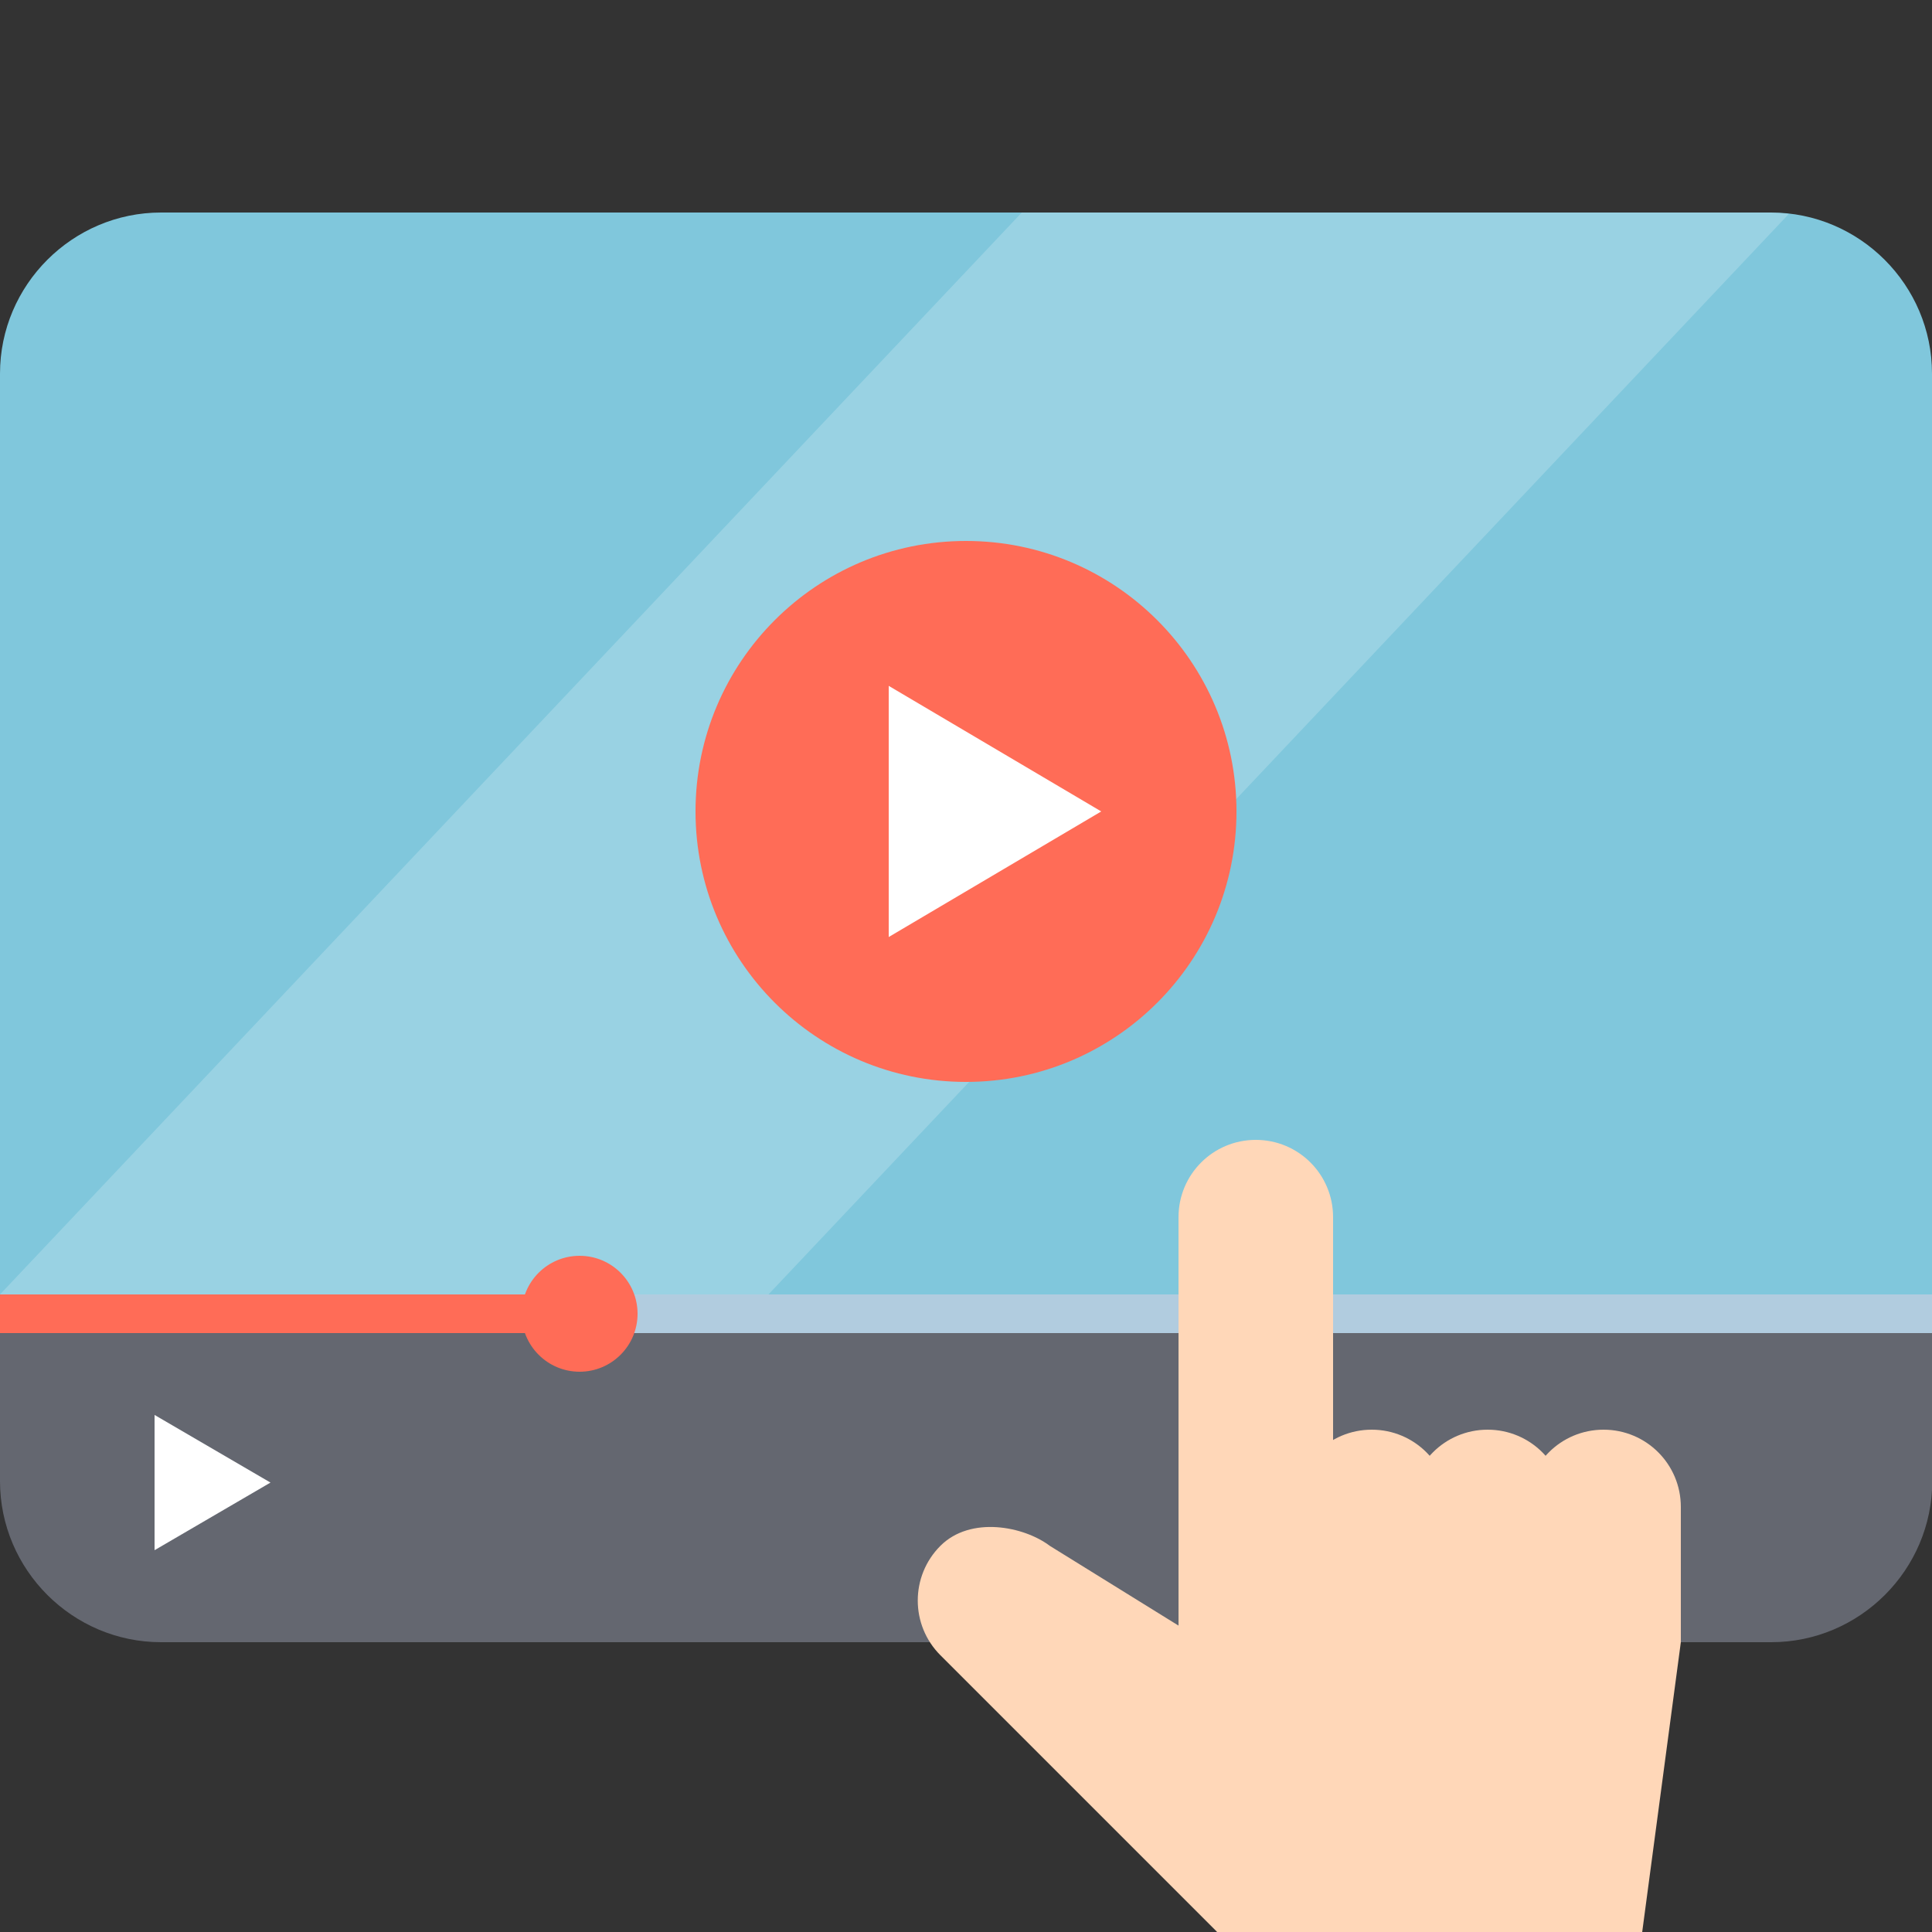
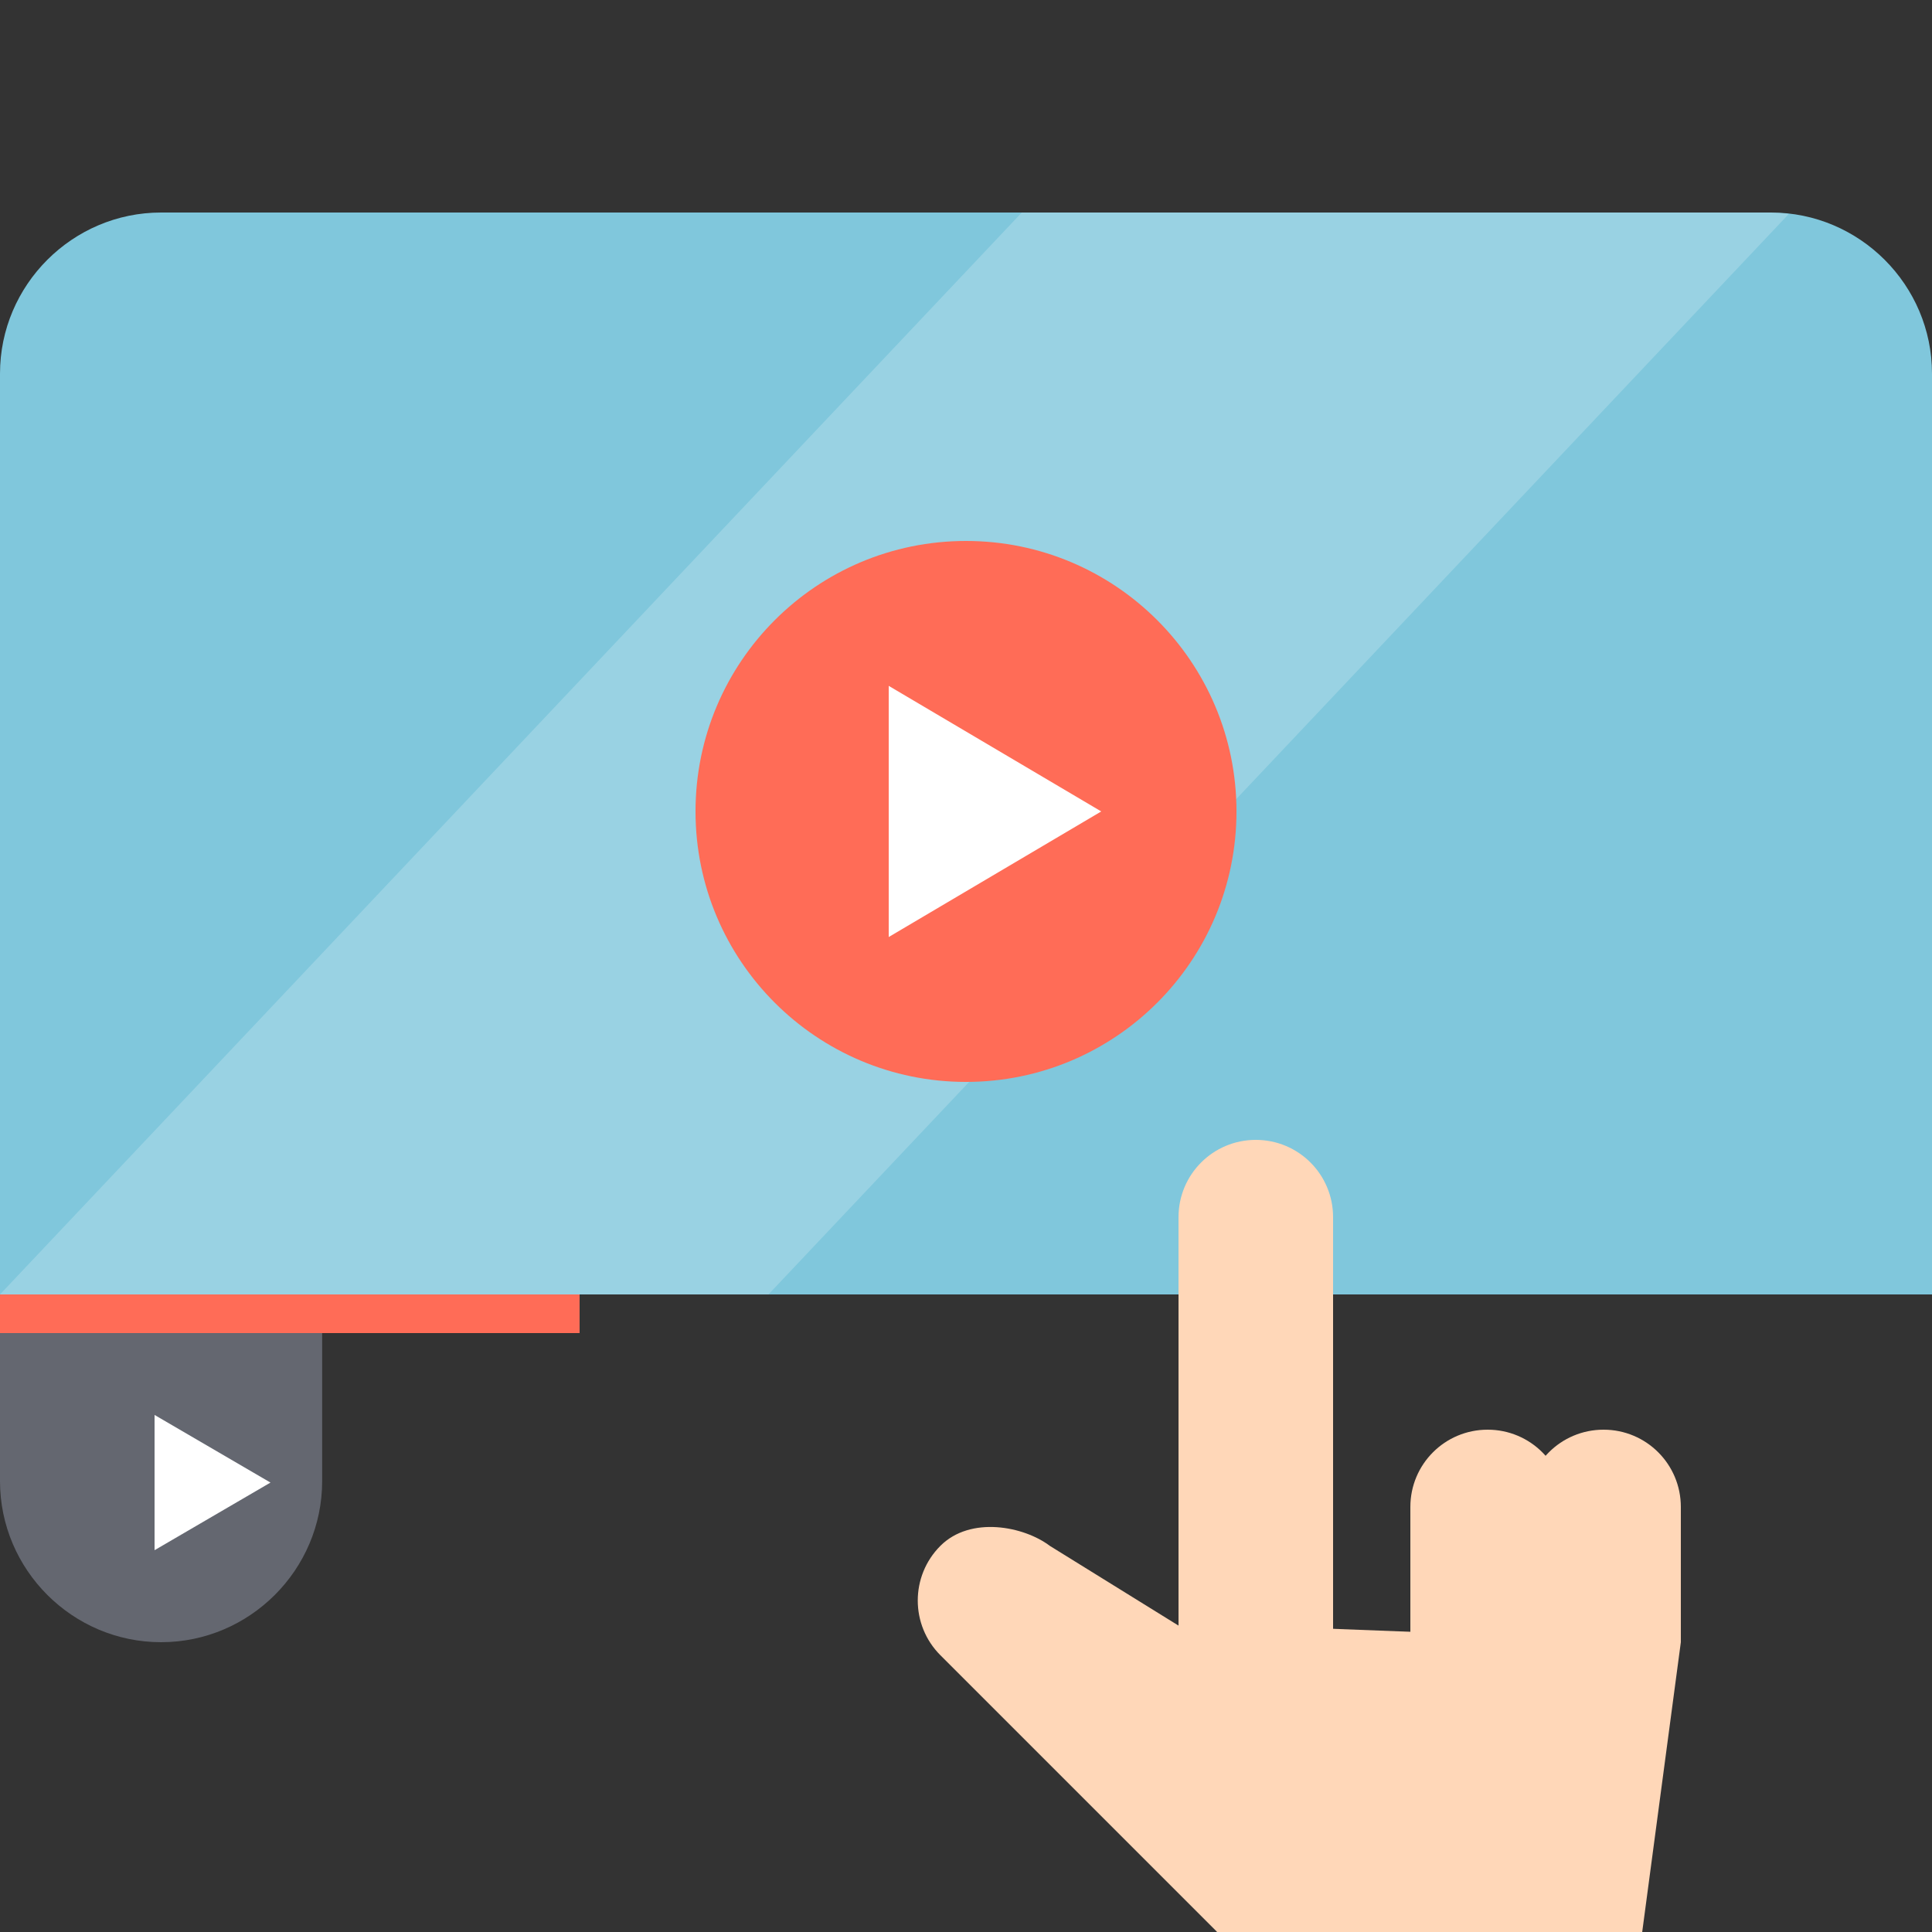
<svg xmlns="http://www.w3.org/2000/svg" id="_レイヤー_2" viewBox="0 0 80 80">
  <rect x="0" y="0" width="80" height="80" fill="#333333" stroke="none" />
  <defs>
    <style>.cls-1{fill:none;}.cls-2,.cls-3{fill:#fff;}.cls-4{fill:#ffd7b8;}.cls-5{fill:#ff6c57;}.cls-6{fill:#80c7dc;}.cls-7{fill:#b1ccdf;}.cls-8{fill:#646770;}.cls-3{opacity:.2;}</style>
  </defs>
  <g id="layout">
    <g>
      <path class="cls-6" d="m80,15.47c0-3.67-3-6.67-6.67-6.67H6.67c-3.67,0-6.67,3-6.67,6.67v38.13h80V15.47Z" />
-       <path class="cls-8" d="m0,55.2v6.13c0,3.67,3,6.67,6.67,6.67h66.67c3.67,0,6.67-3,6.67-6.67v-6.13H0Z" />
+       <path class="cls-8" d="m0,55.2v6.13c0,3.67,3,6.67,6.67,6.67c3.67,0,6.67-3,6.67-6.67v-6.13H0Z" />
      <path class="cls-3" d="m42.31,8.8L0,53.6h31.82L74.07,8.86c-.28-.04-.56-.06-.85-.06h-30.91Z" />
      <g>
        <circle class="cls-5" cx="40" cy="33.6" r="11.2" />
        <polygon class="cls-2" points="45.6 33.6 36.8 28.4 36.8 38.8 45.6 33.6" />
      </g>
      <polygon class="cls-2" points="11.2 61.39 6.4 58.59 6.4 64.19 11.2 61.39" />
      <rect class="cls-5" y="53.6" width="24" height="1.6" />
-       <rect class="cls-7" x="24" y="53.6" width="56" height="1.6" />
-       <circle class="cls-5" cx="24" cy="54.4" r="2.4" />
      <path class="cls-4" d="m55.2,68h-6.4v-17.6c0-1.77,1.43-3.2,3.2-3.2h0c1.77,0,3.2,1.43,3.2,3.2v17.6Z" />
      <path class="cls-4" d="m51.19,68.8l-.79,11.2-11.46-11.46c-1.25-1.25-1.25-3.28,0-4.53h0c1.25-1.25,3.46-.81,4.53,0l7.73,4.79Z" />
-       <path class="cls-4" d="m56.8,59.2h0c1.77,0,3.2,1.43,3.2,3.2v5.6h-6.4v-5.6c0-1.77,1.43-3.2,3.2-3.2Z" />
      <path class="cls-4" d="m61.6,59.2h0c1.77,0,3.2,1.43,3.2,3.2v5.6h-6.4v-5.6c0-1.77,1.43-3.2,3.2-3.2Z" />
      <path class="cls-4" d="m66.4,59.2h0c1.77,0,3.2,1.43,3.2,3.2v5.6h-6.4v-5.6c0-1.77,1.43-3.2,3.2-3.2Z" />
      <polygon class="cls-4" points="68 80 50.4 80 48.8 67.2 69.6 68 68 80" />
      <rect class="cls-1" width="80" height="80" />
    </g>
  </g>
</svg>